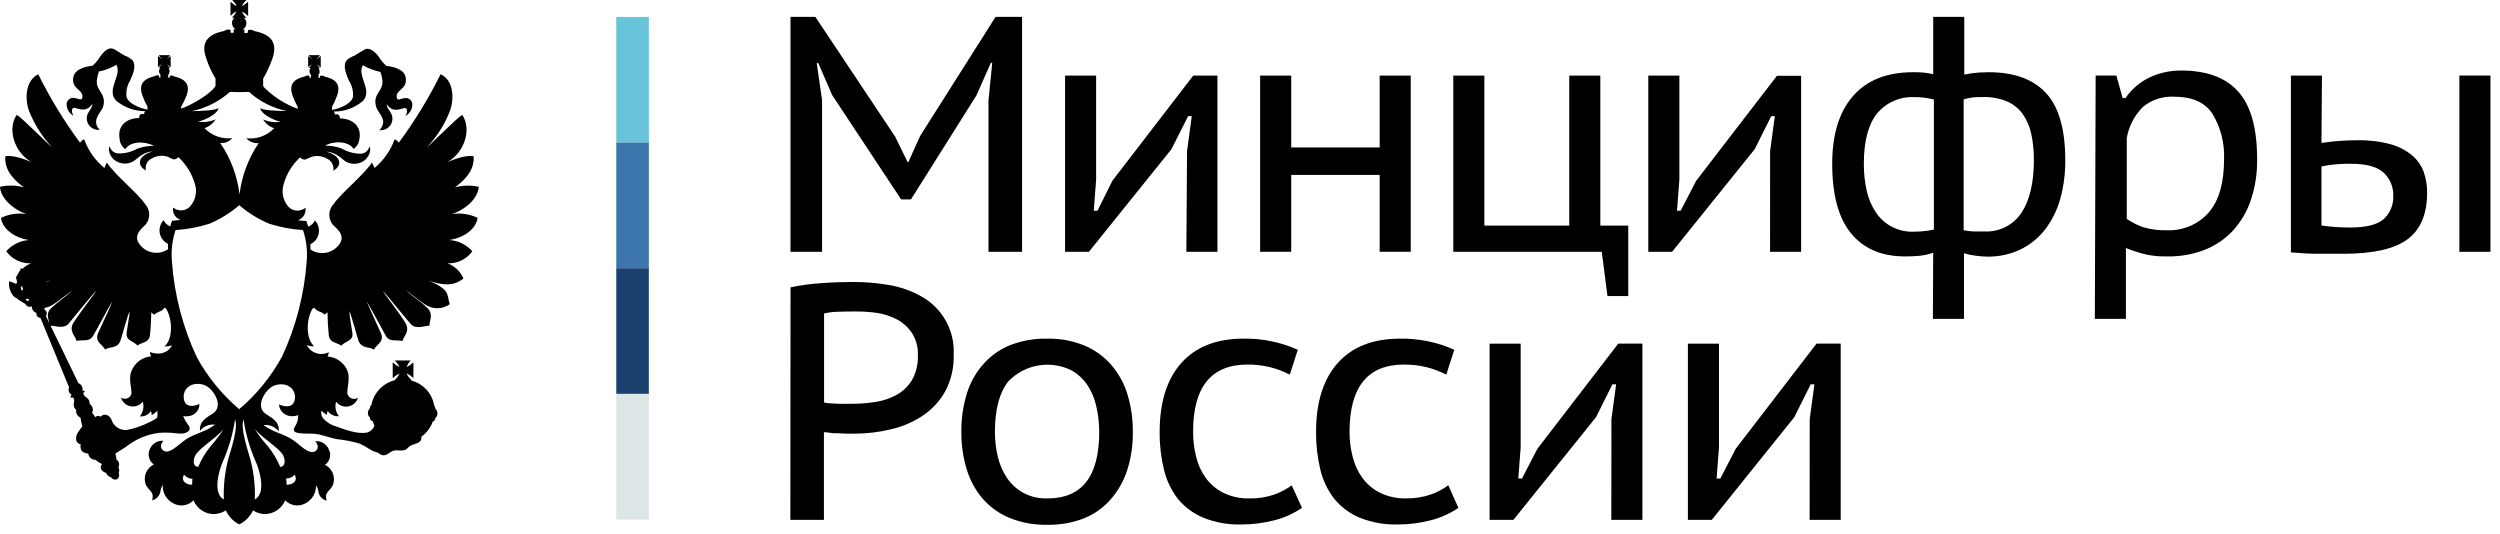
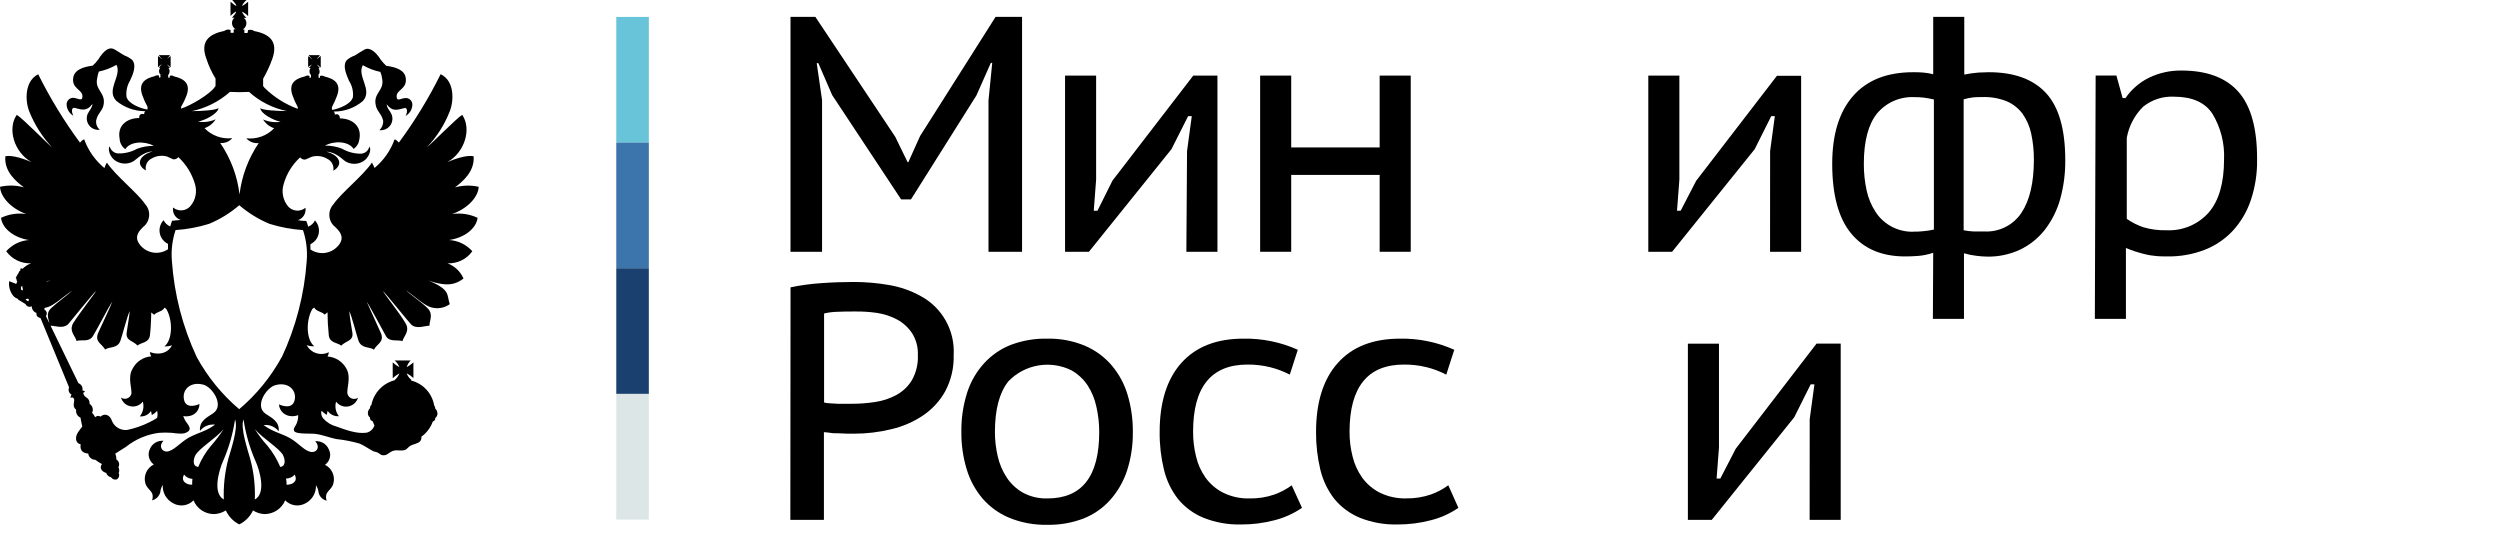
<svg xmlns="http://www.w3.org/2000/svg" width="131" height="28" viewBox="0 0 131 28" fill="none">
  <g clip-path="url(#clip0_4671_73897)">
    <path d="M25.026 11.414C24.61 11.217 24.144 11.148 23.688 11.216C24.502 10.932 25.056 10.33 25.085 9.789C24.674 9.696 24.247 9.706 23.841 9.818C24.235 9.522 24.883 8.985 24.818 8.19C24.437 8.099 23.737 8.366 23.441 8.496C24.378 7.969 24.714 6.725 24.219 6.018C23.926 6.191 22.591 7.558 22.369 7.718C22.89 7.171 23.299 6.527 23.571 5.823C23.796 5.24 23.809 4.227 23.089 3.888C22.466 5.144 21.734 6.343 20.901 7.471C20.829 7.405 20.77 7.317 20.676 7.304C20.465 7.888 20.103 8.405 19.627 8.802C19.586 8.706 19.541 8.611 19.49 8.519C19.038 9.196 17.862 10.125 17.481 10.694C17.402 10.778 17.341 10.878 17.303 10.987C17.264 11.096 17.25 11.212 17.26 11.327C17.269 11.442 17.303 11.554 17.36 11.655C17.416 11.755 17.493 11.843 17.585 11.912C17.748 12.079 18.067 12.375 17.794 12.782C17.629 13.023 17.376 13.188 17.09 13.243C16.804 13.297 16.508 13.236 16.266 13.072C16.266 12.974 16.266 12.883 16.266 12.795C16.378 12.742 16.475 12.664 16.551 12.566C16.626 12.468 16.678 12.354 16.701 12.233C16.724 12.112 16.718 11.987 16.684 11.869C16.65 11.75 16.588 11.641 16.504 11.551C16.431 11.701 16.303 11.818 16.146 11.877C16.125 11.788 16.098 11.701 16.064 11.616L16.045 11.577H16.003C16.003 11.577 15.843 11.577 15.609 11.538C15.742 11.495 15.855 11.405 15.928 11.286C16.001 11.166 16.028 11.025 16.006 10.887C15.874 10.997 15.704 11.051 15.532 11.036C15.361 11.022 15.202 10.94 15.091 10.809C14.96 10.649 14.871 10.46 14.831 10.257C14.791 10.055 14.802 9.846 14.863 9.649C15.015 9.11 15.314 8.625 15.726 8.246C15.757 8.285 15.797 8.317 15.843 8.337C15.889 8.358 15.939 8.366 15.99 8.363C16.078 8.333 16.224 8.259 16.332 8.216C16.466 8.177 16.607 8.166 16.746 8.183C16.885 8.2 17.019 8.246 17.139 8.317C17.256 8.37 17.352 8.461 17.411 8.575C17.47 8.689 17.489 8.82 17.465 8.946C18.002 8.643 17.817 8.138 17.11 7.952C17.592 7.952 17.989 8.392 18.087 8.447C18.216 8.528 18.363 8.575 18.516 8.583C18.668 8.591 18.82 8.56 18.956 8.493C19.383 8.288 19.468 7.786 19.354 7.685C19.331 7.784 19.278 7.874 19.201 7.94C19.124 8.006 19.028 8.046 18.927 8.053C18.57 8.058 18.219 7.965 17.911 7.786C17.63 7.679 17.332 7.626 17.032 7.63C17.514 7.363 18.263 7.392 18.53 7.803C18.614 7.744 18.684 7.668 18.736 7.58C18.789 7.492 18.821 7.393 18.833 7.291C18.969 6.575 18.409 6.204 17.81 6.204C17.81 6.031 17.703 5.946 17.543 6.005C17.546 5.976 17.543 5.946 17.532 5.918C17.522 5.891 17.506 5.866 17.484 5.845H17.53C18.073 5.841 18.598 5.646 19.012 5.295C19.552 4.715 18.686 3.993 19.012 3.416C19.297 3.581 19.607 3.7 19.93 3.768C19.977 3.88 20.009 3.999 20.024 4.12C20.155 4.771 19.523 4.869 19.699 5.552C19.77 5.862 20.002 5.969 20.08 6.337C20.083 6.427 20.068 6.516 20.034 6.599C20 6.682 19.949 6.757 19.884 6.819C19.989 6.832 20.096 6.817 20.193 6.775C20.291 6.734 20.376 6.668 20.44 6.584C20.503 6.499 20.544 6.4 20.558 6.295C20.571 6.19 20.557 6.083 20.516 5.986C20.448 5.819 20.265 5.66 20.265 5.464C20.516 5.81 20.744 5.797 21.168 5.666C21.353 5.608 21.369 5.868 21.252 6.077C21.353 6.019 21.438 5.938 21.5 5.839C21.562 5.741 21.599 5.629 21.607 5.513C21.613 5.457 21.604 5.401 21.583 5.349C21.561 5.297 21.527 5.25 21.484 5.214C21.441 5.179 21.389 5.154 21.334 5.142C21.279 5.131 21.222 5.133 21.168 5.149C21.047 5.149 20.799 5.328 20.787 5.09C20.734 4.68 21.383 4.693 21.252 4.032C21.184 3.706 20.813 3.52 20.239 3.449C20.138 3.353 20.044 3.25 19.959 3.139C19.634 2.615 19.308 2.488 19.122 2.586C18.937 2.683 18.771 2.801 18.585 2.911C18.433 2.964 18.293 3.045 18.172 3.149C17.921 3.458 18.172 3.94 18.289 4.237C18.455 4.492 18.526 4.797 18.491 5.1C18.39 5.451 17.807 5.676 17.455 5.751H17.393V5.614C17.494 5.424 17.582 5.227 17.657 5.025C17.895 4.39 17.54 4.133 17.006 4.009C16.973 3.986 16.936 3.972 16.897 3.967C16.858 3.961 16.818 3.966 16.781 3.979H16.765V4.087L16.693 4.067V3.937H16.66C16.689 3.916 16.712 3.888 16.728 3.855C16.743 3.823 16.75 3.787 16.748 3.752C16.748 3.687 16.729 3.623 16.693 3.569H16.761L16.732 3.54C16.711 3.501 16.682 3.466 16.647 3.439C16.634 3.423 16.625 3.404 16.621 3.384C16.637 3.401 16.655 3.416 16.677 3.426C16.708 3.451 16.737 3.479 16.761 3.511L16.807 3.54V2.931L16.761 2.967C16.761 2.967 16.706 3.009 16.677 3.038C16.647 3.068 16.634 3.068 16.621 3.084C16.608 3.1 16.621 3.055 16.647 3.025C16.684 3.002 16.713 2.969 16.732 2.931L16.761 2.889H16.172L16.201 2.931C16.234 2.961 16.266 2.992 16.296 3.025C16.307 3.047 16.321 3.067 16.338 3.084C16.338 3.084 16.296 3.084 16.279 3.038C16.263 2.993 16.201 2.983 16.172 2.967L16.146 2.931V3.52L16.172 3.491C16.206 3.463 16.244 3.439 16.283 3.419C16.283 3.419 16.328 3.39 16.341 3.377C16.354 3.364 16.312 3.419 16.299 3.432C16.272 3.47 16.24 3.504 16.205 3.533L16.175 3.563H16.283C16.259 3.586 16.241 3.615 16.23 3.646C16.218 3.678 16.214 3.712 16.218 3.745C16.217 3.78 16.224 3.814 16.237 3.846C16.251 3.878 16.271 3.907 16.296 3.931V4.061L16.218 4.08V3.973H16.201C16.166 3.959 16.128 3.955 16.09 3.96C16.052 3.965 16.017 3.98 15.986 4.002C15.452 4.126 15.101 4.383 15.335 5.018C15.407 5.222 15.496 5.42 15.602 5.608V5.702C14.945 5.464 14.348 5.085 13.853 4.592L13.788 4.507V4.126C13.979 3.792 14.141 3.443 14.27 3.081C14.596 2.166 14.111 1.778 13.322 1.628C13.277 1.592 13.223 1.569 13.166 1.561C13.109 1.553 13.05 1.561 12.997 1.583L12.971 1.729H12.805V1.544C12.777 1.55 12.748 1.55 12.72 1.544C12.778 1.511 12.826 1.463 12.859 1.406C12.893 1.349 12.911 1.284 12.912 1.218C12.913 1.163 12.901 1.109 12.877 1.06C12.854 1.011 12.819 0.968 12.775 0.935H12.912C12.811 0.844 12.731 0.733 12.678 0.609C12.802 0.665 12.912 0.746 13.003 0.847V0.088C12.932 0.143 12.779 0.29 12.678 0.303C12.738 0.187 12.819 0.084 12.919 0L12.17 0C12.228 0.072 12.375 0.218 12.388 0.303C12.3 0.303 12.157 0.143 12.079 0.088V0.837C12.163 0.742 12.264 0.661 12.375 0.599C12.375 0.697 12.215 0.85 12.157 0.925H12.287C12.245 0.959 12.212 1.002 12.189 1.051C12.166 1.101 12.155 1.154 12.157 1.208C12.156 1.274 12.174 1.339 12.207 1.397C12.24 1.454 12.288 1.501 12.346 1.534C12.312 1.539 12.278 1.539 12.245 1.534V1.719H12.082V1.573C12.028 1.551 11.97 1.544 11.913 1.552C11.855 1.56 11.802 1.583 11.756 1.619C10.971 1.778 10.473 2.156 10.812 3.071C10.93 3.437 11.092 3.788 11.294 4.116V4.51C11.277 4.536 11.258 4.559 11.238 4.582C10.988 4.937 10.02 5.52 9.49 5.692V5.598C9.6 5.413 9.693 5.219 9.77 5.018C10.007 4.383 9.652 4.126 9.118 4.002C9.087 3.98 9.051 3.965 9.013 3.96C8.975 3.955 8.936 3.959 8.9 3.973L8.884 4.08L8.812 4.061V3.931C8.859 3.88 8.884 3.814 8.884 3.745C8.887 3.712 8.884 3.679 8.874 3.648C8.864 3.616 8.847 3.587 8.825 3.563H8.913L8.884 3.533C8.851 3.504 8.822 3.47 8.799 3.432C8.799 3.432 8.763 3.39 8.747 3.377C8.731 3.364 8.799 3.406 8.812 3.419C8.848 3.445 8.881 3.474 8.913 3.504L8.942 3.533V2.931L8.913 2.967C8.884 2.967 8.855 3.009 8.812 3.038C8.77 3.068 8.763 3.068 8.747 3.084C8.765 3.072 8.78 3.056 8.793 3.038C8.819 3 8.848 2.964 8.881 2.931L8.91 2.889H8.32L8.35 2.931C8.372 2.965 8.399 2.997 8.428 3.025C8.457 3.055 8.47 3.068 8.47 3.084C8.47 3.1 8.444 3.084 8.415 3.038C8.386 2.993 8.333 2.983 8.32 2.967L8.278 2.931V3.52L8.32 3.491C8.347 3.458 8.379 3.43 8.415 3.406C8.436 3.396 8.455 3.382 8.47 3.364C8.469 3.376 8.464 3.388 8.456 3.397C8.449 3.407 8.439 3.415 8.428 3.419C8.399 3.465 8.363 3.491 8.35 3.52L8.32 3.55H8.399C8.356 3.601 8.333 3.665 8.333 3.732C8.332 3.768 8.34 3.805 8.357 3.837C8.373 3.869 8.398 3.897 8.428 3.918H8.399L8.415 4.048L8.333 4.067V3.96C8.298 3.946 8.259 3.941 8.221 3.947C8.182 3.952 8.146 3.966 8.115 3.989C7.584 4.113 7.23 4.37 7.464 5.005C7.536 5.209 7.625 5.406 7.731 5.595V5.732H7.672C7.321 5.66 6.731 5.435 6.63 5.08C6.594 4.786 6.657 4.488 6.809 4.234C6.946 3.937 7.177 3.455 6.933 3.146C6.808 3.041 6.666 2.958 6.513 2.902C6.327 2.801 6.21 2.7 5.976 2.576C5.741 2.452 5.464 2.605 5.139 3.13C5.056 3.242 4.962 3.345 4.859 3.439C4.289 3.511 3.924 3.69 3.846 4.022C3.712 4.673 4.361 4.673 4.318 5.08C4.318 5.318 4.054 5.152 3.937 5.139C3.883 5.122 3.825 5.119 3.769 5.129C3.713 5.14 3.66 5.165 3.616 5.201C3.572 5.237 3.537 5.284 3.515 5.337C3.494 5.389 3.485 5.447 3.491 5.504C3.5 5.619 3.537 5.731 3.599 5.829C3.661 5.927 3.746 6.009 3.846 6.067C3.729 5.859 3.742 5.598 3.937 5.657C4.347 5.787 4.588 5.8 4.842 5.445C4.842 5.64 4.673 5.8 4.595 5.966C4.553 6.064 4.538 6.171 4.551 6.276C4.564 6.381 4.605 6.481 4.669 6.566C4.733 6.651 4.819 6.717 4.916 6.758C5.014 6.799 5.121 6.813 5.227 6.8C5.159 6.74 5.106 6.666 5.073 6.582C5.04 6.498 5.028 6.407 5.038 6.318C5.11 5.95 5.341 5.842 5.419 5.533C5.578 4.849 4.947 4.742 5.093 4.1C5.109 3.98 5.139 3.862 5.181 3.748C5.505 3.682 5.817 3.563 6.103 3.397C6.399 3.963 5.546 4.699 6.086 5.276C6.503 5.626 7.028 5.82 7.571 5.826H7.617C7.594 5.845 7.577 5.87 7.566 5.898C7.555 5.926 7.552 5.956 7.555 5.986C7.399 5.927 7.275 6.012 7.298 6.184C6.679 6.184 6.132 6.555 6.269 7.272C6.273 7.379 6.303 7.484 6.354 7.578C6.405 7.672 6.478 7.754 6.565 7.816C6.822 7.405 7.571 7.376 8.06 7.643C7.758 7.639 7.459 7.692 7.177 7.799C6.874 7.966 6.531 8.05 6.184 8.04C6.082 8.033 5.985 7.994 5.907 7.928C5.829 7.861 5.774 7.772 5.751 7.672C5.637 7.773 5.722 8.275 6.152 8.48C6.288 8.547 6.439 8.578 6.591 8.57C6.742 8.562 6.889 8.515 7.018 8.434C7.119 8.379 7.513 7.939 7.995 7.939C7.295 8.125 7.099 8.63 7.646 8.933C7.617 8.809 7.631 8.679 7.686 8.565C7.741 8.45 7.834 8.358 7.949 8.304C8.07 8.233 8.204 8.188 8.343 8.17C8.481 8.153 8.622 8.164 8.757 8.203C8.864 8.246 9.008 8.32 9.082 8.35C9.133 8.354 9.183 8.345 9.229 8.325C9.275 8.304 9.316 8.272 9.346 8.233C9.756 8.614 10.055 9.099 10.213 9.636C10.275 9.833 10.287 10.043 10.246 10.245C10.206 10.448 10.115 10.637 9.981 10.795C9.87 10.926 9.712 11.007 9.541 11.022C9.371 11.036 9.201 10.983 9.069 10.874C9.047 11.012 9.075 11.153 9.148 11.273C9.221 11.392 9.334 11.482 9.467 11.525L9.063 11.564H9.021L9.004 11.603C8.971 11.688 8.944 11.775 8.923 11.864C8.769 11.804 8.643 11.687 8.571 11.538C8.487 11.627 8.425 11.736 8.39 11.854C8.356 11.972 8.349 12.096 8.372 12.217C8.394 12.338 8.445 12.452 8.52 12.549C8.595 12.647 8.692 12.726 8.802 12.779C8.802 12.87 8.802 12.964 8.802 13.062C8.563 13.223 8.27 13.282 7.986 13.227C7.703 13.172 7.453 13.008 7.291 12.769C7.011 12.362 7.334 12.066 7.493 11.899C7.584 11.831 7.659 11.744 7.714 11.645C7.769 11.546 7.803 11.437 7.814 11.324C7.824 11.211 7.812 11.097 7.776 10.989C7.741 10.881 7.683 10.782 7.607 10.698C7.226 10.128 6.054 9.2 5.601 8.522C5.547 8.611 5.503 8.706 5.471 8.806C4.991 8.409 4.626 7.892 4.413 7.308C4.325 7.308 4.263 7.409 4.191 7.474C3.359 6.346 2.627 5.147 2.003 3.892C1.303 4.234 1.303 5.24 1.527 5.823C1.805 6.524 2.211 7.167 2.726 7.718C2.511 7.558 1.176 6.187 0.879 6.018C0.381 6.725 0.72 7.972 1.654 8.496C1.368 8.366 0.651 8.099 0.28 8.19C0.208 8.985 0.85 9.522 1.257 9.818C0.847 9.704 0.415 9.693 0 9.789C0.029 10.33 0.589 10.932 1.381 11.216C0.929 11.149 0.468 11.218 0.055 11.414C0.114 11.978 0.749 12.46 1.511 12.577C1.054 12.612 0.63 12.824 0.326 13.166C0.474 13.371 0.67 13.536 0.897 13.646C1.125 13.757 1.376 13.809 1.628 13.798C1.459 13.862 1.305 13.961 1.176 14.088C1.155 14.069 1.128 14.059 1.101 14.059C1.086 14.067 1.076 14.08 1.07 14.095C1.065 14.111 1.065 14.128 1.071 14.143V14.166C1.046 14.182 1.023 14.202 1.006 14.227C0.989 14.252 0.976 14.28 0.97 14.309C0.911 14.392 0.861 14.482 0.821 14.576C0.836 14.584 0.85 14.594 0.863 14.606C0.857 14.661 0.872 14.717 0.905 14.762C0.879 14.797 0.86 14.837 0.85 14.879L0.482 14.733C0.462 14.871 0.472 15.011 0.51 15.145C0.548 15.279 0.614 15.404 0.703 15.511C0.837 15.664 0.987 15.641 0.941 15.693L1.338 15.934C1.351 15.964 1.369 15.992 1.393 16.014C1.417 16.036 1.445 16.053 1.476 16.064C1.507 16.074 1.54 16.078 1.572 16.075C1.605 16.072 1.636 16.061 1.664 16.045V16.074C1.669 16.147 1.695 16.217 1.74 16.275C1.784 16.333 1.845 16.377 1.915 16.4C1.889 16.53 1.944 16.615 2.127 16.674L3.621 20.301C3.59 20.369 3.585 20.446 3.61 20.517C3.634 20.587 3.685 20.645 3.752 20.679C3.714 20.73 3.695 20.792 3.696 20.855C3.752 20.813 3.839 20.796 3.882 20.92C3.924 21.044 3.752 21.285 3.993 21.474C3.977 21.558 3.992 21.645 4.033 21.719C4.075 21.794 4.141 21.852 4.22 21.884C4.22 21.969 4.299 22.252 4.312 22.35C4.207 22.503 3.96 22.734 3.986 23.001C3.987 23.069 4.011 23.134 4.055 23.185C4.099 23.236 4.16 23.27 4.227 23.281C4.172 23.607 4.351 23.75 4.624 23.766C4.634 23.857 4.677 23.94 4.745 24C4.813 24.061 4.901 24.093 4.992 24.092C5.102 24.178 5.22 24.253 5.344 24.317C5.201 24.486 5.302 24.711 5.565 24.782C5.583 24.84 5.616 24.891 5.661 24.93C5.706 24.97 5.761 24.997 5.819 25.007C5.853 25.06 5.904 25.1 5.963 25.118C6.023 25.137 6.088 25.133 6.145 25.108C6.192 25.07 6.225 25.017 6.239 24.958C6.252 24.899 6.246 24.837 6.22 24.782C6.241 24.735 6.25 24.684 6.248 24.632C6.245 24.581 6.23 24.53 6.204 24.486C6.243 24.417 6.254 24.336 6.234 24.259C6.214 24.182 6.164 24.116 6.096 24.076C6.099 23.971 6.079 23.866 6.038 23.77L6.601 23.415C7.103 23.013 7.706 22.758 8.343 22.679C8.56 22.664 8.778 22.664 8.995 22.679C9.262 22.708 9.626 22.786 9.841 22.62C9.874 22.602 9.901 22.575 9.919 22.542C9.936 22.509 9.943 22.471 9.939 22.434C9.91 22.268 9.727 22.109 9.672 21.972C9.656 21.926 9.626 21.861 9.6 21.802C9.757 21.832 9.918 21.817 10.066 21.757C10.181 21.708 10.28 21.626 10.348 21.521C10.417 21.416 10.452 21.293 10.45 21.168C10.229 21.275 9.688 21.418 9.63 20.871C9.571 20.389 9.998 19.979 10.662 20.158C11.115 20.275 11.776 21.239 11.17 21.656C10.877 21.858 10.424 22.05 10.48 22.578C10.572 22.459 10.693 22.367 10.832 22.31C10.971 22.253 11.122 22.233 11.271 22.252C10.773 22.617 10.395 22.659 9.874 22.942C9.421 23.206 9.086 23.646 8.731 23.662C8.457 23.662 8.307 23.336 8.571 23.099C8.421 23.084 8.269 23.118 8.14 23.196C8.01 23.274 7.909 23.392 7.852 23.532C7.786 23.669 7.771 23.826 7.809 23.973C7.848 24.121 7.936 24.25 8.06 24.339C7.884 24.425 7.743 24.569 7.661 24.748C7.58 24.926 7.563 25.127 7.614 25.316C7.725 25.714 8.119 25.714 7.969 26.218C8.072 26.193 8.167 26.14 8.243 26.064C8.318 25.989 8.372 25.895 8.399 25.792C8.41 25.656 8.455 25.525 8.529 25.411C8.516 25.609 8.562 25.806 8.662 25.978C8.761 26.15 8.908 26.289 9.086 26.378C9.255 26.47 9.45 26.505 9.64 26.476C9.831 26.447 10.007 26.357 10.141 26.218C10.229 26.434 10.38 26.618 10.573 26.746C10.768 26.875 10.996 26.942 11.229 26.938C11.444 26.928 11.652 26.861 11.834 26.746C11.977 27.064 12.225 27.323 12.538 27.479C12.854 27.324 13.108 27.065 13.257 26.746C13.437 26.862 13.643 26.928 13.857 26.938C14.089 26.939 14.316 26.872 14.51 26.744C14.703 26.615 14.855 26.433 14.944 26.218C15.079 26.357 15.255 26.447 15.445 26.476C15.636 26.505 15.83 26.47 15.999 26.378C16.174 26.29 16.319 26.153 16.418 25.985C16.517 25.816 16.565 25.622 16.556 25.427C16.634 25.54 16.681 25.671 16.693 25.808C16.716 25.912 16.768 26.007 16.843 26.083C16.918 26.159 17.013 26.211 17.116 26.235C16.967 25.73 17.37 25.73 17.468 25.333C17.52 25.144 17.504 24.943 17.424 24.765C17.344 24.587 17.204 24.442 17.029 24.356C17.155 24.269 17.245 24.139 17.282 23.99C17.32 23.841 17.301 23.684 17.23 23.548C17.173 23.409 17.071 23.292 16.942 23.215C16.812 23.138 16.661 23.105 16.511 23.122C16.778 23.372 16.634 23.698 16.354 23.685C15.999 23.685 15.664 23.229 15.208 22.965C14.69 22.682 14.309 22.64 13.814 22.275C13.963 22.255 14.114 22.274 14.252 22.332C14.39 22.389 14.511 22.482 14.602 22.6C14.661 22.073 14.208 21.881 13.912 21.679C13.316 21.262 13.971 20.298 14.433 20.181C15.084 20.002 15.517 20.412 15.452 20.894C15.381 21.441 14.856 21.298 14.619 21.19C14.626 21.311 14.667 21.428 14.737 21.527C14.808 21.626 14.904 21.703 15.016 21.75C15.112 21.791 15.215 21.811 15.319 21.811C15.423 21.811 15.526 21.791 15.622 21.75C15.622 21.803 15.622 21.861 15.622 21.878C15.576 22.346 15.325 22.389 15.413 22.581C15.501 22.773 16.341 22.698 16.556 22.74C16.937 22.793 17.263 22.936 17.631 23.008C18.042 23.05 18.449 23.13 18.846 23.245C19.083 23.346 19.35 23.538 19.582 23.655C19.93 23.714 19.875 23.857 20.099 23.857C20.324 23.857 20.379 23.685 20.637 23.613C20.816 23.568 21.018 23.639 21.197 23.584C21.327 23.555 21.386 23.418 21.523 23.346C21.659 23.274 21.868 23.258 22.005 23.134C22.036 23.098 22.059 23.055 22.073 23.008C22.085 22.961 22.088 22.912 22.079 22.864V22.884C22.356 22.686 22.566 22.407 22.679 22.086C22.714 22.078 22.746 22.059 22.769 22.032C22.792 22.004 22.805 21.969 22.806 21.933V21.907C22.841 21.88 22.87 21.845 22.89 21.805C22.911 21.765 22.922 21.72 22.923 21.675C22.923 21.625 22.913 21.576 22.893 21.53C22.872 21.484 22.843 21.442 22.806 21.409V21.379C22.802 21.329 22.782 21.281 22.75 21.242C22.697 20.932 22.555 20.644 22.341 20.413C22.127 20.181 21.851 20.017 21.545 19.94V19.91C21.545 19.881 21.545 19.865 21.509 19.865C21.418 19.782 21.349 19.676 21.311 19.559C21.438 19.628 21.556 19.712 21.663 19.809V18.989C21.556 19.086 21.438 19.171 21.311 19.24C21.351 19.107 21.422 18.987 21.519 18.888H20.679C20.79 18.983 20.876 19.104 20.93 19.24C20.802 19.172 20.684 19.088 20.578 18.989V19.816C20.684 19.717 20.802 19.633 20.93 19.565C20.876 19.701 20.79 19.822 20.679 19.917H20.708C20.397 19.992 20.114 20.154 19.893 20.385C19.672 20.616 19.522 20.906 19.461 21.22C19.44 21.236 19.423 21.257 19.41 21.28C19.398 21.304 19.391 21.33 19.39 21.356V21.386C19.353 21.42 19.325 21.462 19.305 21.508C19.285 21.553 19.275 21.603 19.276 21.653C19.276 21.697 19.287 21.741 19.307 21.781C19.327 21.821 19.355 21.856 19.39 21.884V21.91C19.388 21.947 19.4 21.984 19.424 22.012C19.448 22.041 19.483 22.059 19.52 22.063C19.549 22.142 19.583 22.219 19.621 22.294C19.59 22.386 19.537 22.469 19.466 22.535C19.395 22.602 19.308 22.648 19.214 22.672C18.699 22.747 18.132 22.529 17.615 22.346C17.351 22.275 17.115 22.128 16.934 21.923C16.888 21.867 16.856 21.801 16.841 21.73C16.826 21.659 16.827 21.586 16.846 21.516C16.926 21.607 17.022 21.682 17.129 21.737C17.135 21.667 17.148 21.597 17.169 21.529C17.234 21.624 17.323 21.7 17.427 21.749C17.531 21.798 17.646 21.819 17.761 21.809C17.676 21.704 17.618 21.579 17.592 21.447C17.566 21.314 17.573 21.177 17.611 21.047C17.684 21.144 17.782 21.219 17.894 21.263C18.006 21.307 18.129 21.32 18.248 21.298C18.367 21.277 18.477 21.223 18.567 21.142C18.658 21.062 18.723 20.958 18.758 20.842C18.712 20.872 18.661 20.892 18.607 20.9C18.553 20.908 18.498 20.903 18.446 20.887C18.393 20.87 18.346 20.842 18.306 20.804C18.267 20.767 18.236 20.72 18.217 20.669C18.129 20.415 18.419 19.803 18.159 19.331C18.062 19.146 17.92 18.989 17.745 18.875C17.571 18.761 17.37 18.694 17.162 18.68C17.203 18.611 17.226 18.534 17.23 18.455C17.027 18.557 16.792 18.576 16.576 18.507C16.359 18.439 16.178 18.288 16.071 18.087C16.199 18.13 16.334 18.15 16.468 18.145C16.016 17.777 16.042 16.735 16.367 16.192C16.413 16.162 16.426 16.133 16.468 16.12C16.569 16.322 16.866 16.322 17.015 16.488C17.074 16.429 17.103 16.416 17.162 16.364C17.164 16.772 17.187 17.18 17.23 17.585C17.289 17.983 17.67 17.94 17.882 18.113C18.113 17.859 18.533 17.872 18.465 17.436C18.396 16.999 18.321 16.602 18.305 16.305C18.435 16.573 18.686 17.572 18.787 17.859C18.953 18.285 19.363 18.155 19.595 18.321C19.744 18.025 20.125 17.94 19.976 17.494C19.93 17.377 19.324 16.061 19.214 15.807C19.435 16.133 20.041 17.292 20.226 17.615C20.412 17.937 20.816 17.787 21.089 17.872C21.142 17.631 21.509 17.348 21.242 16.924C20.917 16.364 20.112 15.384 20.07 15.247C20.226 15.397 21.457 16.924 21.552 17.012C21.838 17.263 22.255 17.067 22.503 17.067C22.503 16.788 22.724 16.472 22.402 16.146C22.079 15.82 21.425 15.384 21.288 15.218C21.737 15.543 22.265 16.025 22.591 16.104C22.755 16.152 22.929 16.163 23.098 16.134C23.268 16.105 23.428 16.038 23.568 15.938C23.395 15.426 23.626 15.192 22.438 14.694C23.467 15.062 23.919 14.879 24.287 14.593C24.208 14.411 24.093 14.246 23.948 14.11C23.804 13.973 23.633 13.867 23.447 13.798C23.7 13.809 23.951 13.757 24.178 13.647C24.406 13.537 24.602 13.371 24.75 13.166C24.596 12.992 24.409 12.851 24.2 12.75C23.991 12.649 23.764 12.59 23.532 12.577C24.336 12.46 24.955 11.978 25.026 11.414ZM1.202 15.188C1.202 15.188 1.202 15.188 1.176 15.215C1.088 15.215 1.088 15.101 1.101 15.016C1.119 15.017 1.138 15.015 1.155 15.009C1.172 15.003 1.188 14.993 1.202 14.98V14.996L1.163 15.026C1.189 15.075 1.189 15.13 1.202 15.188ZM1.482 15.791L1.338 15.706C1.348 15.693 1.359 15.681 1.373 15.672C1.387 15.663 1.402 15.657 1.418 15.655C1.435 15.652 1.451 15.652 1.467 15.656C1.483 15.66 1.498 15.667 1.511 15.677C1.514 15.697 1.513 15.717 1.508 15.737C1.503 15.757 1.494 15.775 1.482 15.791ZM1.905 14.892H1.85C1.876 14.894 1.902 14.894 1.928 14.892C1.92 14.893 1.913 14.893 1.905 14.892ZM10.069 25.401C9.718 25.401 9.464 25.18 9.646 24.87C9.699 24.936 9.765 24.99 9.84 25.028C9.915 25.066 9.998 25.088 10.082 25.092C10.072 25.194 10.068 25.298 10.069 25.401ZM15.439 24.87C15.618 25.196 15.368 25.401 15.016 25.401C15.021 25.292 15.011 25.182 14.987 25.075C15.072 25.076 15.156 25.058 15.234 25.024C15.312 24.99 15.382 24.94 15.439 24.877V24.87ZM10.053 5.823C10.794 5.666 11.482 5.319 12.049 4.816C12.382 4.834 12.716 4.834 13.049 4.816C13.608 5.32 14.292 5.666 15.029 5.819C14.56 5.819 13.726 5.777 13.638 5.663C13.668 5.956 14.29 6.288 14.703 6.383C14.391 6.429 14.071 6.386 13.782 6.259C13.918 6.475 14.123 6.638 14.365 6.721C14.178 6.916 13.95 7.064 13.697 7.155C13.444 7.246 13.173 7.277 12.906 7.246C12.986 7.337 13.088 7.407 13.201 7.451C13.314 7.494 13.436 7.51 13.557 7.497C13.011 8.301 12.666 9.224 12.551 10.19C12.437 9.221 12.089 8.295 11.538 7.49C11.656 7.503 11.775 7.487 11.885 7.444C11.995 7.4 12.093 7.33 12.17 7.239C11.903 7.27 11.634 7.239 11.382 7.148C11.13 7.057 10.902 6.909 10.717 6.715C10.959 6.632 11.165 6.469 11.3 6.253C11.011 6.38 10.691 6.423 10.379 6.376C10.789 6.282 11.424 5.95 11.45 5.657C11.342 5.78 10.525 5.823 10.053 5.823ZM2.67 14.677L2.439 14.775V14.755L2.67 14.677ZM7.852 18.448C7.858 18.528 7.883 18.604 7.923 18.673C7.718 18.688 7.52 18.756 7.349 18.87C7.178 18.985 7.039 19.141 6.946 19.324C6.663 19.797 6.946 20.409 6.878 20.663C6.859 20.714 6.829 20.76 6.79 20.797C6.75 20.835 6.703 20.863 6.651 20.88C6.599 20.897 6.545 20.901 6.491 20.893C6.437 20.886 6.385 20.866 6.34 20.835C6.375 20.951 6.44 21.054 6.53 21.135C6.62 21.215 6.73 21.269 6.848 21.291C6.966 21.312 7.088 21.301 7.201 21.257C7.313 21.213 7.411 21.14 7.484 21.044C7.521 21.176 7.527 21.315 7.499 21.45C7.472 21.585 7.413 21.711 7.327 21.819C7.441 21.829 7.555 21.808 7.657 21.759C7.76 21.71 7.847 21.634 7.91 21.539C7.933 21.606 7.948 21.676 7.952 21.747C8.061 21.694 8.156 21.619 8.233 21.526C8.264 21.648 8.264 21.775 8.233 21.897C8.101 21.983 7.964 22.06 7.822 22.128C7.46 22.309 7.075 22.442 6.679 22.526C6.513 22.548 6.345 22.515 6.199 22.433C6.053 22.351 5.938 22.223 5.872 22.07C5.771 21.744 5.491 21.627 5.266 21.832C5.224 21.801 5.171 21.788 5.119 21.794C5.068 21.8 5.02 21.825 4.986 21.864C4.946 21.777 4.892 21.696 4.826 21.627C4.865 21.548 4.873 21.458 4.85 21.373C4.827 21.288 4.773 21.215 4.699 21.168C4.699 20.842 4.478 20.842 4.406 20.712C4.334 20.581 4.361 20.552 4.465 20.539C4.447 20.517 4.425 20.498 4.399 20.485C4.374 20.471 4.347 20.463 4.318 20.461C4.336 20.383 4.325 20.301 4.287 20.23C4.248 20.16 4.185 20.107 4.11 20.08L2.403 16.556C2.424 16.532 2.438 16.502 2.446 16.471C2.453 16.44 2.454 16.407 2.447 16.376C2.44 16.345 2.426 16.315 2.406 16.29C2.386 16.265 2.361 16.244 2.332 16.231V16.201C2.334 16.179 2.334 16.156 2.332 16.133L2.481 16.1C2.807 16.022 3.344 15.524 3.8 15.215C3.641 15.381 2.976 15.866 2.683 16.143C2.39 16.419 2.54 16.677 2.586 16.934L2.648 17.067C2.898 17.067 3.273 17.234 3.553 17.006C3.641 16.918 4.872 15.377 5.038 15.241C4.973 15.377 4.198 16.358 3.846 16.918C3.582 17.341 3.966 17.624 4.009 17.865C4.289 17.781 4.66 17.947 4.872 17.608C5.083 17.269 5.666 16.126 5.888 15.801C5.8 16.055 5.168 17.37 5.126 17.488C4.973 17.934 5.354 18.018 5.507 18.315C5.738 18.149 6.158 18.279 6.311 17.852C6.412 17.566 6.666 16.566 6.796 16.299C6.78 16.595 6.695 16.989 6.637 17.429C6.578 17.869 6.989 17.852 7.203 18.106C7.412 17.934 7.796 17.976 7.855 17.579C7.913 17.181 7.926 16.371 7.926 16.371C7.985 16.423 8.014 16.436 8.079 16.494C8.223 16.328 8.519 16.328 8.617 16.126C8.662 16.126 8.675 16.169 8.718 16.198C9.043 16.739 9.069 17.781 8.617 18.152C8.752 18.155 8.886 18.136 9.014 18.093C8.809 18.491 8.363 18.634 7.852 18.448ZM11.04 23.379C10.768 23.706 10.549 24.073 10.388 24.466C10.063 24.437 10.134 24.056 10.235 23.861C10.444 23.48 11.294 22.985 11.72 22.486C11.516 22.8 11.288 23.099 11.04 23.379ZM11.961 24.056C11.781 24.747 11.702 25.46 11.727 26.173C11.128 25.847 11.466 24.659 11.697 24.141C11.997 23.451 12.205 22.725 12.316 21.982C12.502 22.408 12.088 23.603 11.961 24.056ZM13.352 26.173C13.38 25.459 13.3 24.746 13.114 24.056C12.99 23.603 12.577 22.408 12.762 21.982C12.872 22.726 13.08 23.452 13.381 24.141C13.619 24.659 13.954 25.86 13.352 26.173ZM14.834 23.861C14.938 24.056 14.993 24.437 14.684 24.466C14.519 24.075 14.3 23.709 14.032 23.379C13.78 23.101 13.553 22.803 13.352 22.486C13.782 22.985 14.632 23.48 14.84 23.861H14.834ZM14.762 18.712C14.194 19.751 13.439 20.676 12.534 21.441C11.632 20.676 10.878 19.751 10.31 18.712C9.571 17.13 9.13 15.426 9.008 13.684C8.96 13.134 9.025 12.58 9.2 12.056C9.796 12.016 10.385 11.907 10.955 11.73C11.531 11.49 12.065 11.161 12.538 10.753C13.011 11.16 13.547 11.49 14.124 11.73C14.693 11.907 15.281 12.016 15.876 12.056C16.052 12.579 16.119 13.134 16.071 13.684C15.947 15.425 15.506 17.13 14.768 18.712H14.762Z" fill="black" />
    <path d="M51.797 5.263L51.993 3.293H51.921L51.165 4.999L47.736 10.447H47.218L43.604 4.98L42.881 3.309H42.796L43.076 5.243V13.193H41.422V0.883H42.724L46.909 7.165L47.56 8.5H47.596L48.212 7.129L52.169 0.883H53.556V13.193H51.797V5.263Z" fill="black" />
    <path d="M62.201 7.918L62.449 6.087H62.257L61.384 7.817L57.059 13.193H55.809V3.961H57.437V9.412L57.313 11.041H57.508L58.293 9.464L62.527 3.961H63.794V13.193H62.165L62.201 7.918Z" fill="black" />
    <path d="M72.294 9.165H67.659V13.193H66.031V3.961H67.659V7.726H72.294V3.961H73.922V13.193H72.294V9.165Z" fill="black" />
-     <path d="M85.32 15.515H84.232L83.932 13.193H76.152V3.961H77.781V11.822H82.229V3.961H83.857V11.822H85.32V15.515Z" fill="black" />
    <path d="M92.754 7.918L93.001 6.087H92.812L91.946 7.817L87.618 13.193H86.371V3.961H87.999V9.412L87.876 11.041H88.068L88.879 9.474L93.112 3.971H94.379V13.193H92.751L92.754 7.918Z" fill="black" />
    <path d="M101.3 13.245C101.042 13.334 100.774 13.39 100.502 13.411C100.248 13.43 100.023 13.437 99.825 13.437C98.604 13.437 97.663 13.036 97.001 12.235C96.339 11.434 96.008 10.217 96.008 8.585C96.008 7.05 96.371 5.865 97.099 5.032C97.826 4.198 98.881 3.782 100.264 3.784C100.427 3.784 100.59 3.784 100.766 3.801C100.946 3.815 101.124 3.845 101.3 3.889V0.883H102.928V3.908C103.177 3.857 103.43 3.821 103.683 3.801C103.882 3.801 104.058 3.784 104.211 3.784C105.538 3.784 106.537 4.148 107.21 4.875C107.883 5.603 108.22 6.775 108.22 8.392C108.227 9.087 108.136 9.778 107.95 10.447C107.786 11.028 107.512 11.572 107.142 12.05C106.798 12.486 106.359 12.837 105.859 13.079C105.317 13.332 104.724 13.458 104.126 13.447C103.938 13.443 103.75 13.429 103.563 13.404C103.342 13.38 103.124 13.335 102.912 13.271V16.71H101.283L101.3 13.245ZM100.28 12.137C100.433 12.137 100.59 12.137 100.746 12.118C100.944 12.102 101.141 12.073 101.336 12.03V5.211C101.124 5.165 100.948 5.133 100.808 5.116C100.645 5.097 100.481 5.088 100.316 5.09C99.947 5.071 99.578 5.138 99.239 5.285C98.9 5.433 98.6 5.657 98.362 5.94C97.9 6.51 97.665 7.393 97.665 8.588C97.663 9.061 97.713 9.533 97.815 9.995C97.903 10.396 98.065 10.778 98.291 11.121C98.507 11.449 98.805 11.715 99.155 11.893C99.505 12.072 99.895 12.157 100.287 12.141L100.28 12.137ZM103.863 5.087C103.677 5.087 103.517 5.087 103.387 5.103C103.22 5.123 103.056 5.158 102.895 5.207V12.066C103.067 12.101 103.241 12.121 103.416 12.128C103.586 12.128 103.768 12.128 103.97 12.128C104.353 12.15 104.734 12.071 105.077 11.899C105.42 11.728 105.712 11.47 105.924 11.151C106.358 10.499 106.575 9.573 106.575 8.373C106.579 7.912 106.532 7.452 106.435 7.002C106.355 6.625 106.199 6.268 105.976 5.953C105.76 5.667 105.473 5.442 105.142 5.302C104.731 5.141 104.291 5.067 103.85 5.087H103.863Z" fill="black" />
    <path d="M109.812 3.959H110.9L111.225 5.138H111.375C111.687 4.684 112.111 4.317 112.606 4.073C113.136 3.817 113.718 3.688 114.306 3.696C115.641 3.696 116.638 4.068 117.295 4.813C117.953 5.557 118.279 6.744 118.272 8.372C118.282 9.087 118.172 9.798 117.947 10.476C117.751 11.068 117.433 11.612 117.015 12.075C116.606 12.518 116.101 12.863 115.54 13.084C114.918 13.327 114.254 13.446 113.586 13.436C113.352 13.436 113.137 13.436 112.935 13.41C112.754 13.395 112.574 13.366 112.398 13.322C112.235 13.283 112.072 13.234 111.906 13.182C111.74 13.13 111.58 13.068 111.398 12.996V16.709H109.77L109.812 3.959ZM113.925 5.067C113.336 5.035 112.756 5.223 112.297 5.594C111.852 6.036 111.554 6.605 111.443 7.222V11.469C111.712 11.656 112.006 11.804 112.316 11.909C112.707 12.024 113.114 12.076 113.521 12.065C113.937 12.086 114.352 12.013 114.736 11.852C115.12 11.691 115.463 11.445 115.739 11.134C116.273 10.513 116.54 9.587 116.54 8.356C116.578 7.517 116.368 6.685 115.934 5.965C115.541 5.366 114.871 5.067 113.925 5.067Z" fill="black" />
-     <path d="M121.645 7.49C122.02 7.432 122.368 7.396 122.691 7.376C123.013 7.357 123.303 7.35 123.56 7.35C124.139 7.338 124.717 7.409 125.276 7.562C125.685 7.674 126.066 7.871 126.393 8.142C126.67 8.374 126.881 8.675 127.005 9.014C127.125 9.362 127.184 9.728 127.181 10.096C127.181 11.211 126.842 12.024 126.162 12.531C125.482 13.04 124.374 13.295 122.837 13.297C122.345 13.297 121.86 13.297 121.414 13.297C120.968 13.297 120.499 13.261 120.043 13.225V3.96H121.671L121.645 7.49ZM121.645 11.818C122.141 11.888 122.642 11.923 123.143 11.922C123.981 11.922 124.567 11.776 124.902 11.483C125.074 11.326 125.208 11.132 125.296 10.916C125.383 10.701 125.421 10.468 125.406 10.236C125.411 10.015 125.37 9.797 125.284 9.594C125.199 9.39 125.072 9.208 124.912 9.057C124.579 8.742 124.007 8.583 123.195 8.581C122.974 8.581 122.726 8.581 122.453 8.607C122.181 8.626 121.911 8.664 121.645 8.721V11.818ZM128.871 3.957H130.5V13.193H128.871V3.957Z" fill="black" />
    <path d="M41.424 15.056C41.954 14.945 42.492 14.872 43.033 14.837C43.615 14.795 44.185 14.775 44.749 14.775C45.359 14.776 45.968 14.829 46.569 14.932C47.157 15.029 47.725 15.226 48.246 15.515C48.799 15.812 49.255 16.261 49.561 16.81C49.867 17.358 50.009 17.982 49.972 18.608C49.992 19.265 49.84 19.916 49.533 20.497C49.249 21.01 48.847 21.448 48.36 21.774C47.853 22.113 47.288 22.357 46.693 22.493C46.053 22.649 45.397 22.726 44.739 22.725H44.413L43.957 22.705C43.798 22.705 43.632 22.705 43.498 22.679C43.365 22.653 43.244 22.656 43.173 22.646V27.241H41.414L41.424 15.056ZM44.801 16.322C44.475 16.322 44.176 16.322 43.879 16.338C43.645 16.343 43.411 16.372 43.182 16.427V21.09C43.276 21.118 43.374 21.132 43.472 21.132L43.895 21.158C44.042 21.158 44.182 21.158 44.319 21.158H44.615C45.033 21.16 45.45 21.128 45.862 21.064C46.254 21.007 46.632 20.881 46.98 20.692C47.314 20.508 47.594 20.238 47.79 19.911C48.011 19.513 48.117 19.062 48.096 18.608C48.114 18.206 48.009 17.808 47.797 17.465C47.602 17.168 47.337 16.923 47.025 16.752C46.693 16.575 46.333 16.454 45.96 16.397C45.576 16.342 45.189 16.317 44.801 16.322Z" fill="black" />
    <path d="M50.376 22.637C50.365 21.941 50.466 21.248 50.675 20.585C50.855 20.016 51.155 19.491 51.555 19.048C51.944 18.617 52.428 18.283 52.968 18.071C53.578 17.842 54.225 17.732 54.876 17.745C55.552 17.731 56.223 17.857 56.847 18.116C57.389 18.346 57.87 18.698 58.253 19.146C58.636 19.598 58.92 20.124 59.087 20.692C59.276 21.326 59.368 21.985 59.361 22.646C59.369 23.333 59.266 24.016 59.054 24.669C58.869 25.232 58.569 25.752 58.175 26.196C57.789 26.627 57.307 26.962 56.768 27.173C56.164 27.402 55.522 27.513 54.876 27.499C54.19 27.515 53.508 27.389 52.874 27.127C52.334 26.901 51.855 26.552 51.473 26.108C51.095 25.658 50.814 25.135 50.649 24.571C50.461 23.944 50.369 23.291 50.376 22.637ZM52.134 22.637C52.134 23.065 52.183 23.492 52.281 23.91C52.37 24.308 52.531 24.687 52.756 25.027C52.973 25.354 53.264 25.626 53.606 25.818C54 26.029 54.443 26.132 54.889 26.118C56.698 26.118 57.601 24.957 57.599 22.637C57.6 22.193 57.551 21.75 57.452 21.318C57.368 20.917 57.212 20.535 56.99 20.191C56.773 19.867 56.485 19.599 56.146 19.406C55.606 19.138 54.994 19.049 54.4 19.152C53.806 19.255 53.259 19.545 52.841 19.979C52.37 20.565 52.134 21.451 52.134 22.637Z" fill="black" />
    <path d="M68.224 26.61C67.786 26.911 67.297 27.132 66.781 27.261C66.212 27.41 65.627 27.485 65.039 27.482C64.363 27.5 63.69 27.381 63.062 27.131C62.545 26.919 62.089 26.584 61.733 26.154C61.381 25.702 61.129 25.18 60.994 24.623C60.836 23.973 60.759 23.306 60.766 22.637C60.766 21.076 61.144 19.871 61.899 19.022C62.658 18.172 63.743 17.745 65.156 17.745C66.137 17.727 67.11 17.927 68.005 18.328L67.585 19.631C67.261 19.462 66.918 19.332 66.563 19.243C66.172 19.147 65.77 19.099 65.368 19.103C63.468 19.103 62.518 20.276 62.518 22.62C62.516 23.059 62.568 23.497 62.674 23.923C62.768 24.323 62.938 24.701 63.176 25.037C63.416 25.366 63.73 25.634 64.094 25.818C64.525 26.029 65.002 26.132 65.482 26.118C65.919 26.126 66.354 26.058 66.768 25.916C67.096 25.8 67.405 25.636 67.686 25.431L68.224 26.61Z" fill="black" />
    <path d="M76.419 26.61C75.981 26.912 75.492 27.133 74.976 27.261C74.407 27.41 73.822 27.485 73.234 27.482C72.558 27.5 71.885 27.381 71.257 27.131C70.741 26.918 70.285 26.582 69.928 26.154C69.576 25.702 69.324 25.18 69.189 24.623C69.032 23.973 68.956 23.306 68.961 22.637C68.961 21.076 69.34 19.871 70.098 19.022C70.855 18.173 71.941 17.747 73.354 17.745C74.335 17.727 75.308 17.927 76.204 18.328L75.784 19.631C75.459 19.462 75.116 19.331 74.761 19.243C74.37 19.146 73.969 19.099 73.566 19.103C71.668 19.103 70.719 20.276 70.716 22.62C70.714 23.059 70.767 23.497 70.876 23.923C70.972 24.322 71.144 24.699 71.381 25.033C71.622 25.362 71.937 25.629 72.299 25.815C72.731 26.026 73.209 26.129 73.69 26.115C74.126 26.122 74.56 26.054 74.973 25.913C75.302 25.798 75.611 25.634 75.891 25.427L76.419 26.61Z" fill="black" />
-     <path d="M84.438 21.966L84.685 20.139H84.49L83.63 21.862L79.302 27.241H78.055V18.009H79.683V23.448L79.559 25.076H79.751L80.562 23.513L84.796 18.006H86.062V27.241H84.434L84.438 21.966Z" fill="black" />
    <path d="M94.828 21.966L95.076 20.139H94.88L94.02 21.862L89.696 27.241H88.445V18.009H90.074V23.448L89.95 25.076H90.145L90.953 23.513L95.186 18.006H96.453V27.241H94.825L94.828 21.966Z" fill="black" />
    <path d="M33.999 0.887H32.293V7.471H33.999V0.887Z" fill="#68C4D8" />
    <path d="M33.999 7.471H32.293V14.055H33.999V7.471Z" fill="#3C74AC" />
-     <path d="M33.999 14.055H32.293V20.639H33.999V14.055Z" fill="#1A4070" />
+     <path d="M33.999 14.055H32.293V20.639H33.999V14.055" fill="#1A4070" />
    <path d="M33.999 20.643H32.293V27.227H33.999V20.643Z" fill="#DDE6E6" />
  </g>
  <defs>
    <clipPath id="clip0_4671_73897">
      <rect width="130.49" height="27.488" fill="white" />
    </clipPath>
  </defs>
</svg>